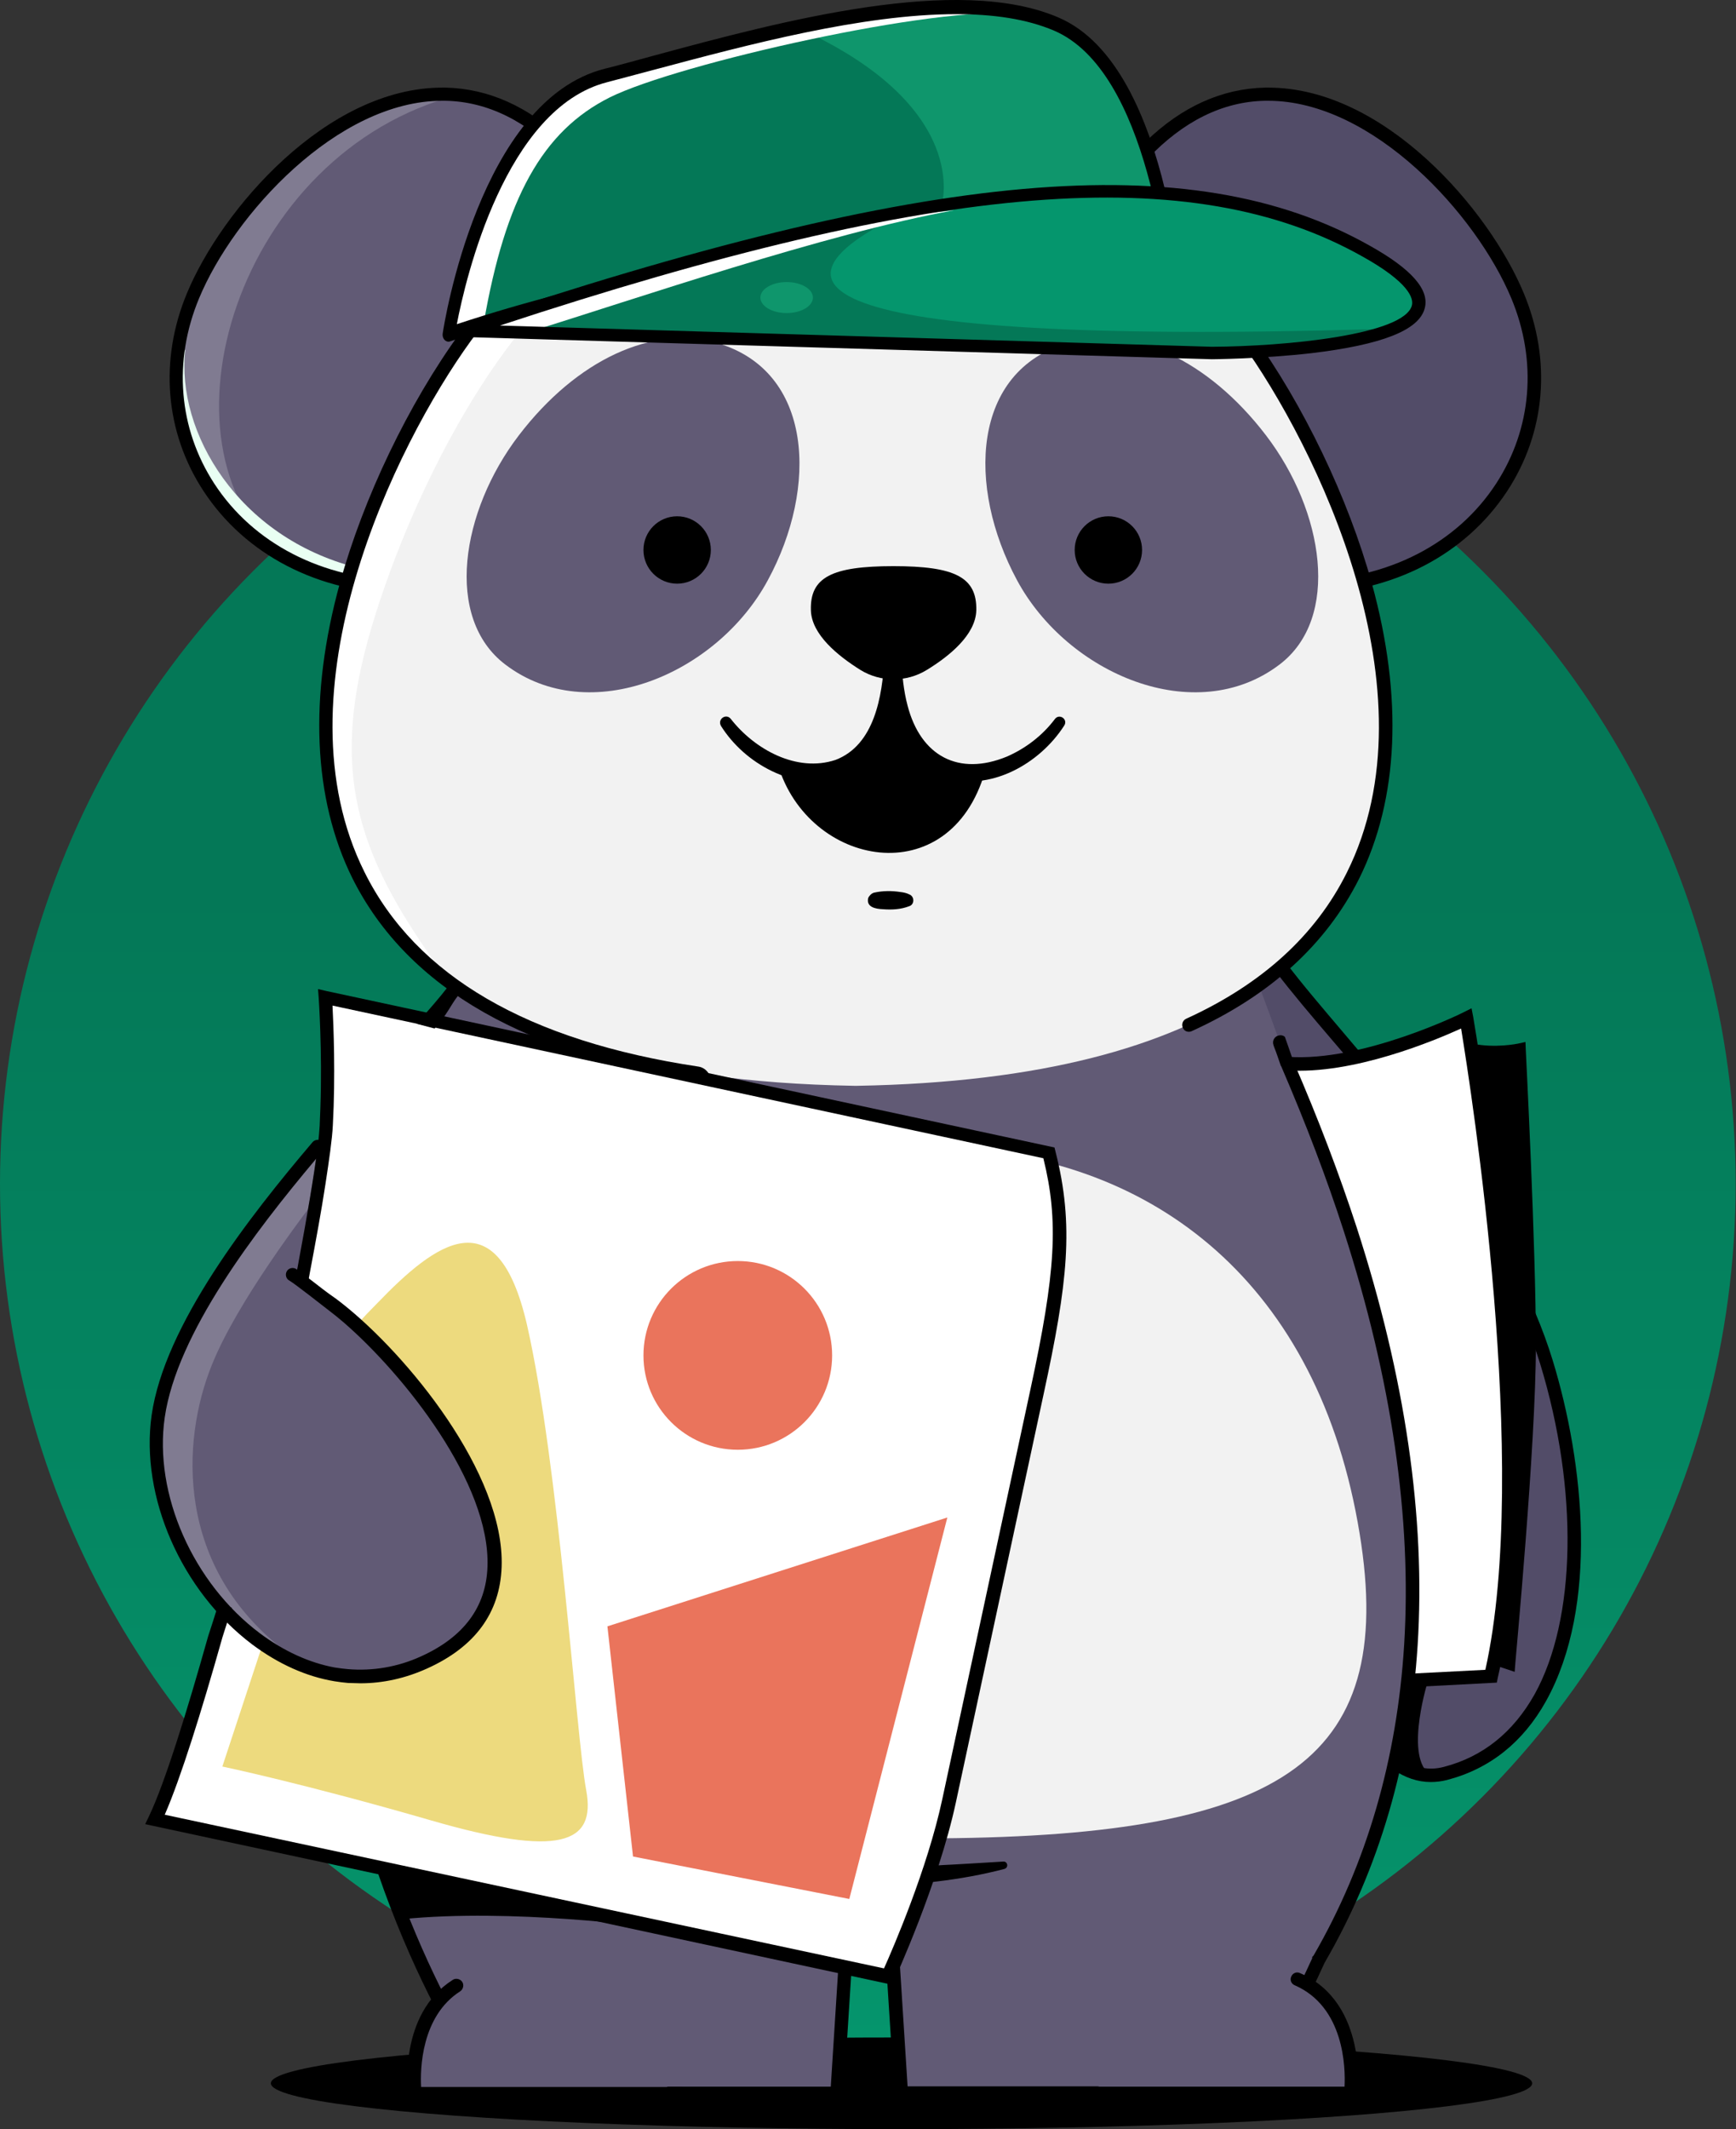
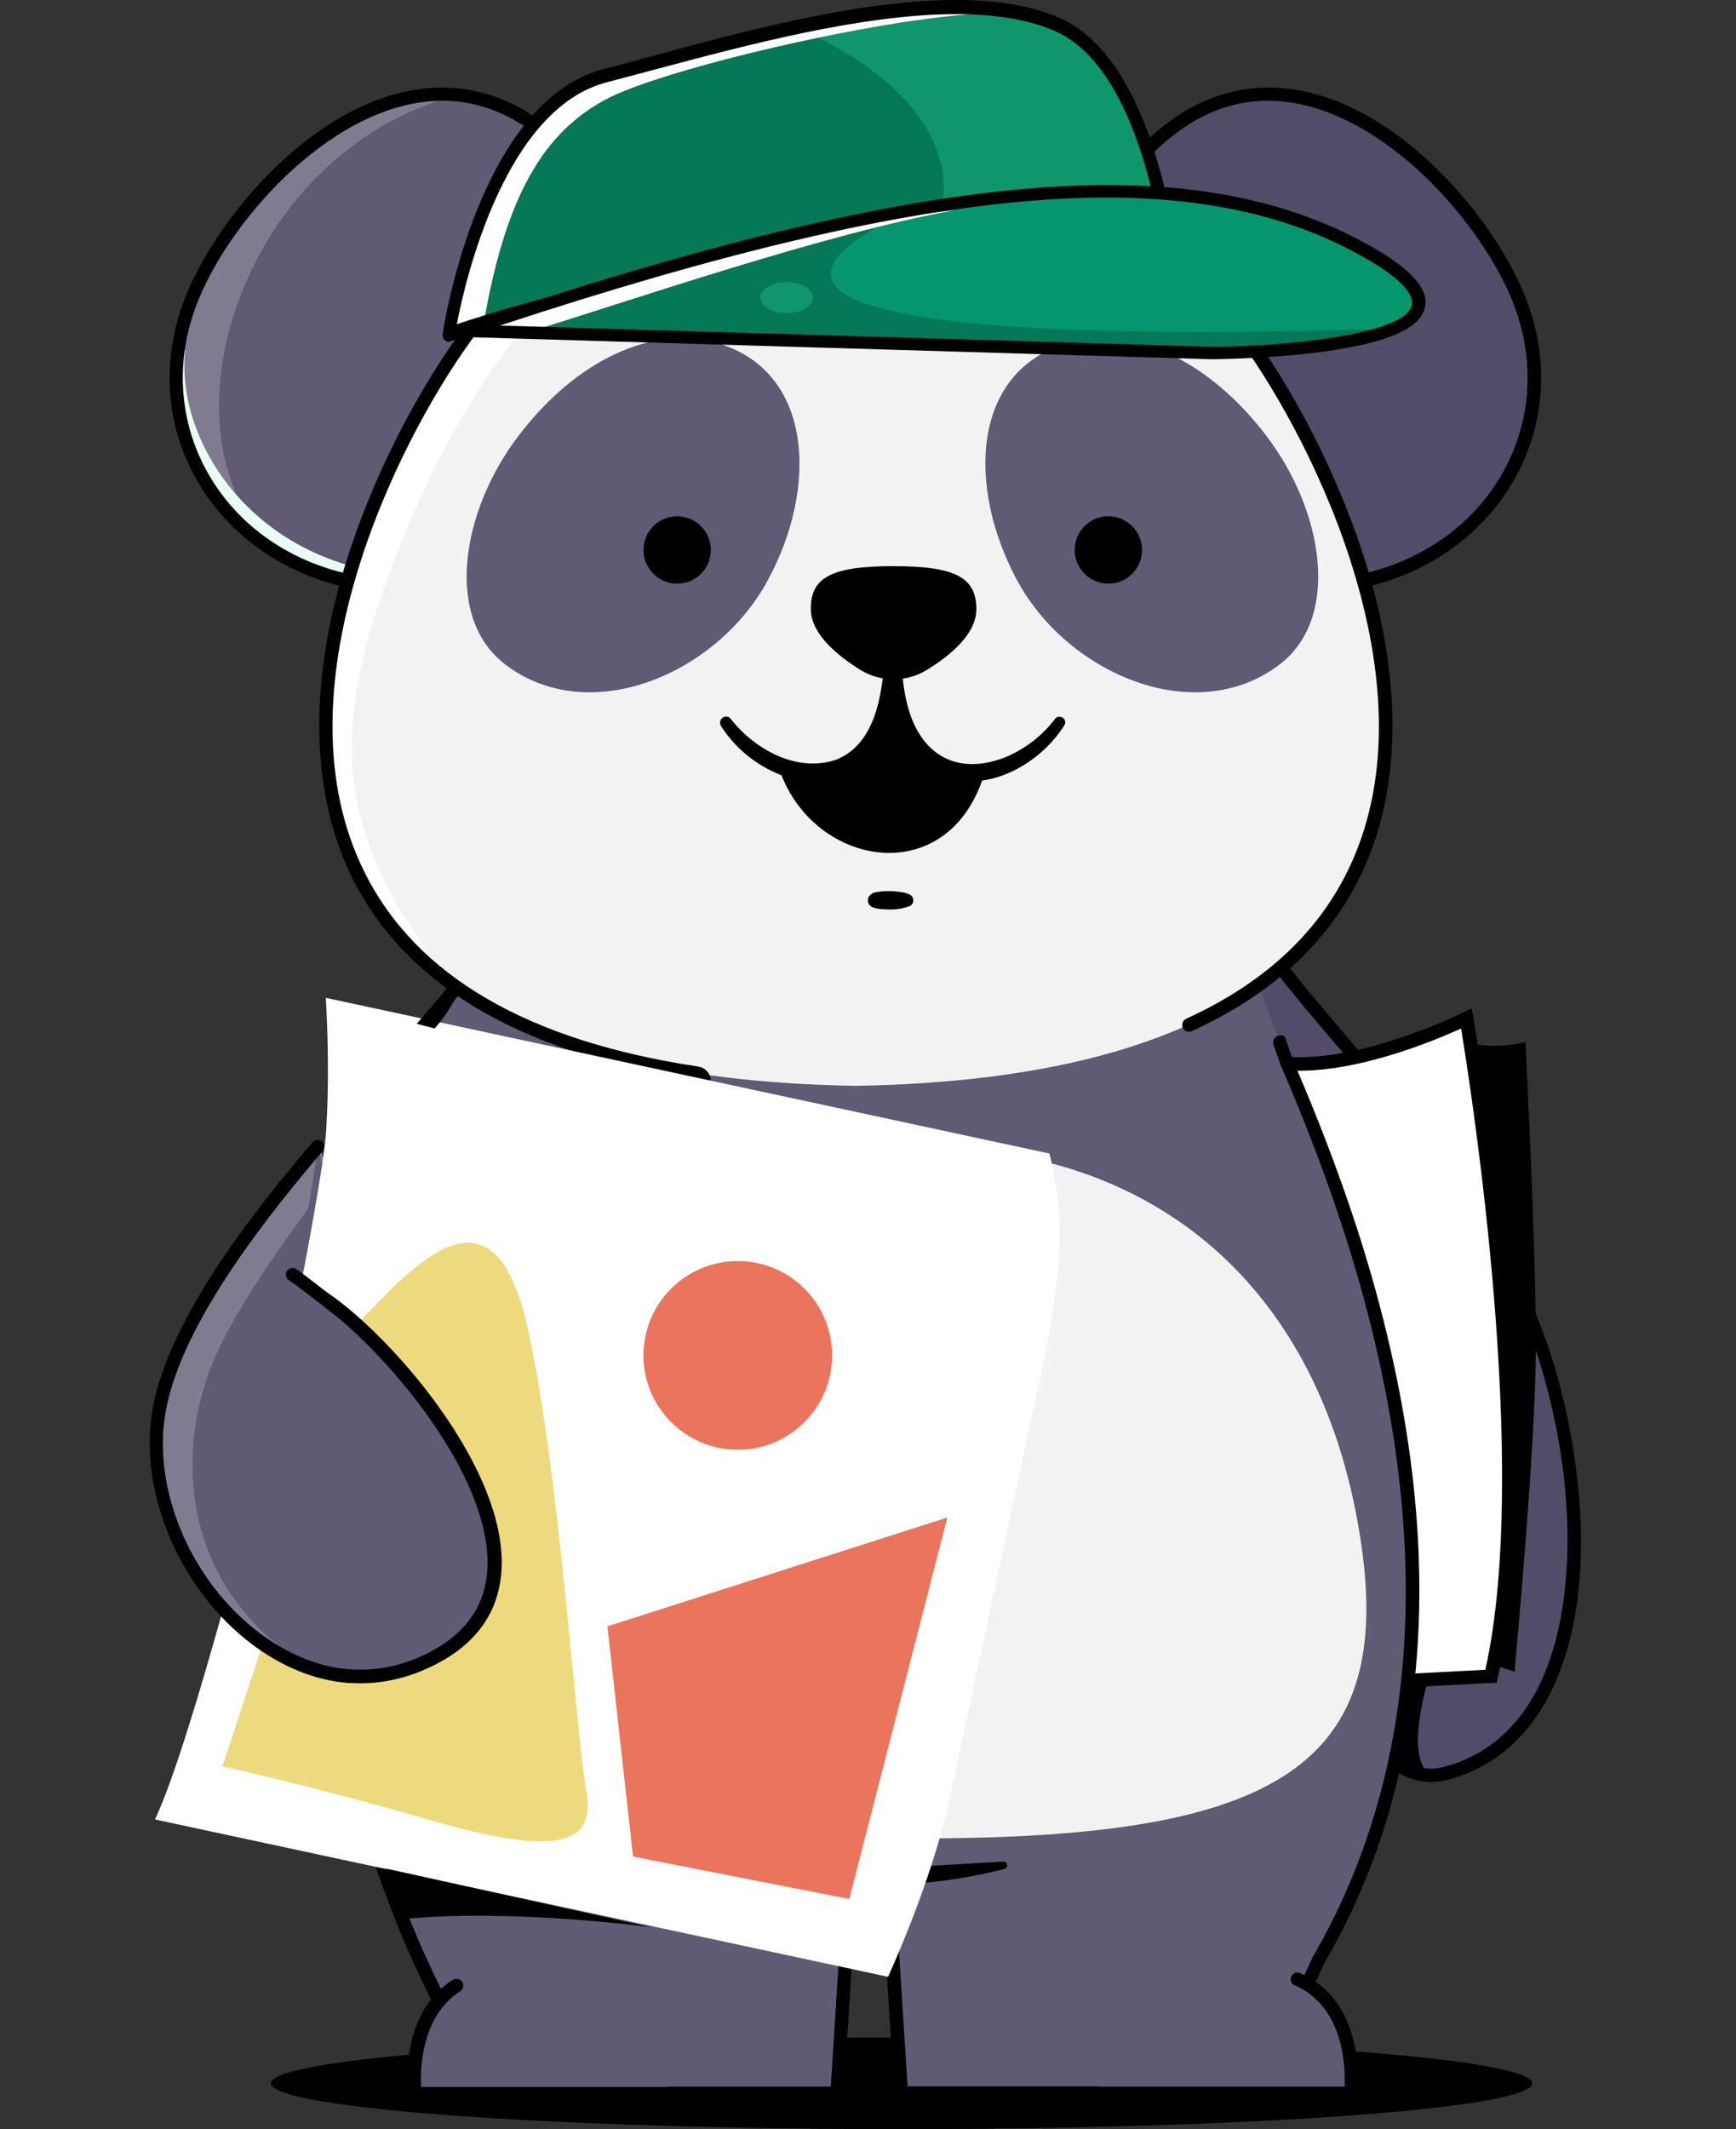
<svg xmlns="http://www.w3.org/2000/svg" version="1.1" id="Layer_1" x="0px" y="0px" viewBox="0 0 515.3 631.8" style="enable-background:new 0 0 515.3 631.8;" xml:space="preserve">
  <rect x="0" y="0" width="515.3" height="631.8" fill="#333333" stroke="none" />
  <style type="text/css">
	.st0{fill:#E9FFF3;}
	.st1{fill:url(#SVGID_1_);}
	.st2{fill:#524C68;}
	.st3{fill:#615A75;}
	.st4{fill:#F2F2F2;}
	.st5{fill:#807B91;}
	.st6{fill:#FFFFFF;}
	.st7{fill:#DDDDDD;}
	.st8{fill:#047857;}
	.st9{fill:#0F966C;}
	.st10{fill:#05966D;}
	.st11{fill:#EDDA7E;}
	.st12{fill:#CECECE;stroke:#000000;stroke-width:4;stroke-miterlimit:10;}
	.st13{fill:#39D382;}
	.st14{fill:#85FFBC;}
	.st15{fill:#E2AF64;}
	.st16{fill:url(#SVGID_00000019656129718859449150000002269805762817565078_);}
	.st17{fill:#EA745C;}
	.st18{fill:url(#SVGID_00000119082794844591712430000010316862270628693142_);}
	.st19{fill:#DB5E49;}
	.st20{fill:url(#SVGID_00000018199764016941315880000002718023794759836844_);}
</style>
  <g>
    <linearGradient id="SVGID_1_" gradientUnits="userSpaceOnUse" x1="257.638" y1="264.859" x2="257.638" y2="618.799">
      <stop offset="0" style="stop-color:#047857" />
      <stop offset="1" style="stop-color:#05966D" />
    </linearGradient>
-     <circle class="st1" cx="257.6" cy="351.3" r="257.6" />
    <g>
      <path class="st4" d="M391.1,457.1C377.8,384,328.3,347.6,266.9,346c0,0,0-0.1,0-0.1c-0.5,0-1.1,0-1.6,0c-0.5,0-1.1,0-1.6,0    c0,0,0,0,0,0.1c-61.3,1.5-110.9,37.9-124.1,111.1c-12.8,70.5,21.1,93,123.9,93.8c0.1,0,0.1,0,0.2,0c0.5,0,1.1,0,1.6,0    c0.5,0,1.1,0,1.6,0c0.1,0,0.1,0,0.2,0C370,550,403.8,527.6,391.1,457.1z" />
    </g>
    <ellipse cx="267.6" cy="618.2" rx="187.2" ry="13.6" />
    <g>
      <g>
        <path class="st3" d="M119.6,174.3c-0.6,0-1.3,0-1.9-0.1c-13-0.5-24.5-4-34.1-9.5l0,0c-20.8-11.9-32.7-33.6-31.1-56.8     c0.5-6.7,2-13.5,4.8-20.2c10.6-25.6,44-63.1,78.5-59.6c21.6,2.2,43.6,20.3,60.9,67.2C230.2,185.8,119.6,174.3,119.6,174.3z" />
        <path class="st5" d="M83.6,164.8c-26.8-15.4-38.8-46.9-26.2-77c10.6-25.6,44-63.1,78.5-59.6C70.4,45.1,44.1,131.7,83.6,164.8z" />
        <path class="st0" d="M117.7,174.3c-13-0.5-24.5-4-34.1-9.5l0,0c-20.8-11.9-32.7-33.6-31.1-56.8l2.5-4.3     c-2.8,24.5,15.7,55.7,50.8,64.7C113.6,170.4,117,172.4,117.7,174.3z" />
        <path d="M131.4,176.8c-6.5,0-11.1-0.4-11.9-0.5c-25.2-0.5-46.7-11.7-59.1-30.6C49,128.3,47.2,106.9,55.5,87     c10.3-24.8,41.4-61,75.8-61c0.3,0,0.6,0,1,0c12.7,0.3,24.6,5.6,35.3,15.9c11.9,11.5,22.4,29.3,31.1,52.8     c9.3,25.1,8.5,45-2.4,59.1C180.6,173.9,148.8,176.8,131.4,176.8z M131.3,29.9c-31.2,0-61.9,33.8-72.2,58.6     c-7.8,18.7-6.1,38.7,4.5,55c11.6,17.8,32,28.3,55.9,28.8l0.2,0c0.5,0.1,53,5.1,73.3-21c10-12.9,10.6-31.5,1.9-55.3     c-15.8-42.7-37.5-65.6-62.7-66.1C131.9,29.9,131.6,29.9,131.3,29.9z" />
      </g>
      <g>
        <g>
          <path class="st2" d="M388.1,174.3c50.3-1,79.5-45.1,62.2-86.6S356-26.7,310.9,95.4C277.5,185.8,388.1,174.3,388.1,174.3z" />
          <path d="M376.3,176.8c-17.4,0-49.3-3-64.8-23c-10.9-14.1-11.7-34-2.4-59.1c8.7-23.6,19.2-41.4,31.1-52.8      c10.7-10.3,22.5-15.6,35.3-15.9c0.3,0,0.7,0,1,0c34.4,0,65.5,36.2,75.8,61c8.3,19.9,6.5,41.3-4.9,58.7      c-12.4,18.9-33.9,30.1-59.1,30.6C387.4,176.4,382.9,176.8,376.3,176.8z M376.4,29.9c-0.3,0-0.6,0-0.9,0      c-25.2,0.5-46.9,23.4-62.7,66.1c-8.8,23.8-8.2,42.4,1.9,55.3c20.3,26.2,72.8,21.1,73.3,21l0.2,0c23.9-0.5,44.3-11,55.9-28.8      c10.6-16.3,12.3-36.3,4.5-55C438.3,63.8,407.6,29.9,376.4,29.9z" />
        </g>
      </g>
    </g>
    <g>
      <path class="st2" d="M373,278.2c19.8,26.2,71,77,86,126s12,111-30,122s-57-140-57-140" />
      <path d="M424.7,528.8c-3.9,0-7.7-1.3-11.3-3.8c-31.4-21.8-42.9-133.8-43.3-138.6l4-0.4c0.1,1.1,11.7,114.9,41.6,135.7    c4.2,2.9,8.4,3.8,12.9,2.6c11.6-3,20.6-10.3,26.9-21.5c12.4-22.3,13.1-60.7,1.7-98c-11.4-37.1-40.1-70.9-61.2-95.5    c-6.5-7.6-12.7-14.9-17.4-21.1l3.2-2.4c4.6,6.1,10.5,13,17.2,20.9c21.2,24.9,50.3,59.1,61.9,97c9.3,30.4,13.7,72.9-2,101.1    c-6.8,12.2-16.7,20.1-29.4,23.4C427.9,528.6,426.3,528.8,424.7,528.8z" />
    </g>
    <g>
      <path d="M436.7,311.7c7.3,1.5,14.3,0,14.3,0s3,57.5,3,87.5s-6.1,94.2-6.1,94.2l-4.2-1.4" />
      <path d="M449.6,496.1l-6.6-2.2l1.3-3.8l1.8,0.6c1.1-12.1,5.9-65.3,5.9-91.5c0-26.3-2.3-74.3-2.9-85.2c-2.8,0.4-7.7,0.7-12.8-0.4    l0.8-3.9c6.7,1.4,13.4,0,13.4,0l2.3-0.5l0.1,2.3c0,0.6,3,57.9,3,87.6c0,29.8-6.1,93.7-6.1,94.4L449.6,496.1z" />
    </g>
    <g>
      <path class="st6" d="M382.1,315.6c22.9,1.6,53.1-13.4,53.1-13.4s22.8,129.3,7.3,195.2l-27,1.4h-16.7" />
      <path d="M415.6,500.8h-16.8v-4h16.7l25.4-1.3c13.4-60-4.2-171.9-7.2-190.3c-7.7,3.5-32.1,13.8-51.7,12.4l0.3-4    c22.1,1.6,51.8-13,52.1-13.2l2.4-1.2l0.5,2.6c0.2,1.3,22.7,130.5,7.3,196l-0.3,1.5L415.6,500.8z" />
    </g>
    <path class="st3" d="M122,314.2c-7.5,21.4-5.7,47.2-15.7,67.7c-9.9,20.3-15.5,43-15.5,66.8c0,18.1,3.2,35.4,9,51.6   c0.8,2.2,1.4,4.5,1.8,6.9v0c12.9,72.6,45.3,114,45.3,114h101.5l4-63h11l4,62.9H369c0,0,10.8-13.9,22.5-39.6c0,0,0,0,0,0   c17.5-30.1,25.4-62.1,27.3-93.4c2.8-44.8-6.7-88.3-18-123.3c-6.3-19.4-13.1-36.2-18.7-49.2c-4.7-13.5-7.9-21.8-7.9-21.8l-2.2-0.9   l-30-12.7c-28.5-21.6-45.4,10-84.6,10c-40.2,0-69.6-35.6-98.4-13l-21,12" />
    <g>
      <path class="st4" d="M403,451.7c-13.2-73.1-62.8-109.5-124.1-111.1c0,0,0-0.1,0-0.1c-0.5,0-1.1,0-1.6,0c-0.5,0-1.1,0-1.6,0    c0,0,0,0,0,0.1c-61.3,1.5-110.9,37.9-124.1,111.1c-12.8,70.5,21.1,93,123.9,93.8c0.1,0,0.1,0,0.2,0c0.5,0,1.1,0,1.6,0    c0.5,0,1.1,0,1.6,0c0.1,0,0.1,0,0.2,0C381.9,544.7,415.8,522.2,403,451.7z" />
    </g>
    <path d="M147.9,293.8l-3.1-2.5l12.9-15.6c18-14.1,36.3-6.6,55.8,1.3c13.7,5.6,27.8,11.3,43.8,11.3c15.9,0,28.1-5.4,38.9-10.1   c15.7-6.9,29.2-12.8,46.7,0.4l32.2,13.6l-4.7,2.3L341,282l-0.2-0.2c-15.7-11.9-27.7-6.7-42.8,0c-11.2,4.9-23.8,10.4-40.6,10.4   c-16.8,0-32-6.1-45.3-11.6c-19.1-7.8-35.6-14.5-51.7-2L147.9,293.8z" />
    <path d="M420.8,488.2c-2.2,34.7-11.4,66.3-27.6,94.2c-11.6,25.6-22.2,39.3-22.7,39.9l-0.6,0.8H265.6l-4-62.9h-7.3l-4,63H146   l-0.6-0.8c-0.3-0.4-32.9-42.7-45.7-114.9l0-0.2c-0.4-2.4-1-4.5-1.7-6.4c-6.1-16.8-9.2-34.4-9.2-52.2c0-23.6,5.3-46.4,15.7-67.7   c11-22.4,19.7-42.8,26.6-62.5l3.8,1.3c-7,19.8-15.7,40.4-26.7,62.9c-10.2,20.7-15.3,42.9-15.3,66c0,17.4,3,34.5,8.9,50.9   c0.8,2.2,1.4,4.5,1.9,7.2l0,0.2c11.8,65.9,40,106.2,44.3,112.2h98.6l4-63h14.8l4,62.9H368c2.4-3.2,11.7-16.4,21.5-38v-0.4l0.4-0.4   c15.8-27.3,24.8-58.3,26.9-92.3c2.3-37.4-3.7-78.6-17.9-122.6c-5.1-15.8-11.2-31.8-18.6-49l-0.1-0.1c-0.7-2-1.3-3.9-2-5.6l-0.2-0.6   c-0.4-1.2,0.2-2.4,1.4-2.8c0.7-0.2,1.5-0.1,2,0.4c0.8,2.2,1.6,4.6,2.5,7.2c7.5,17.3,13.6,33.4,18.8,49.3   C417.1,408.6,423.2,450.3,420.8,488.2z" />
    <path class="st3" d="M126,493.2c-15,6.8-30.1,4.8-43.1-2.6c-23.4-13.1-39.8-43.4-35.9-70.4c3.5-24.7,25.4-54.2,47.3-80.1l0,0l0,0.1   l2.3,11.9l5.3,27.1C124,391.2,180,468.8,126,493.2z" />
    <path class="st5" d="M62.9,405C53.7,427.7,52,465.2,85,490.2l-2.1,0.4c-23.4-13.1-39.8-43.4-35.9-70.4   c3.5-24.7,25.4-54.2,47.3-80.1l0,0l4.6,9c0,0-0.9,1-2.3,2.9C90,360.6,70.4,386.3,62.9,405z" />
    <path class="st3" d="M65,475.6c1.2,0.6,2.5,1.1,3.8,1.5c-0.1,0.3-0.3,1.1-0.7,2.1c-1.1-1.1-2.1-2.3-3.1-3.4   C65,475.7,65,475.6,65,475.6z" />
    <path class="st3" d="M126,493.2c-5.6,2.5-11.2,3.8-16.7,4.1c0.2,0,0.4-0.1,0.7-0.1c18-3,33-13,35-25s0-31-12-49   c-7.4-11.1-19.2-22.9-27.1-30.2c-4.9-4.5-8.2-7.4-8.2-7.4l-6.5-3.7c-0.1,0.4-0.2,0.8-0.2,1.1c-0.5-0.7-1-1.4-1.5-2.1l-0.1-0.1   c0,0,0-0.1,0-0.1c-0.6-0.7-1.1-1.4-1.6-2.1c0.3-1.7,0.6-3.4,1-5.1c2.3-12.4,4.5-24.7,5.5-33.2c0.1-0.1,0.1-0.1,0.2-0.2l1.1,5.6   l1.1,5.8l5.4,27.7c2.8,1.5,6.1,4.1,9.7,7.5C136.4,410.1,173.1,471.9,126,493.2z" />
    <g>
      <g>
        <path class="st6" d="M218,553.6L218,553.6c25.8,4.2,52.2,4.3,78.1,0.3l1.9-0.3" />
      </g>
      <g>
        <path d="M218,553.6c0.3-1.9,0.1-0.5,0.2-1c0.7,0,1.8,0.1,2.5,0.1c12.4,0.8,24.9,1.4,37.3,1.3c13.3,0.1,26.5-0.8,39.8-1.6     c1.3-0.1,1.7,1.8,0.3,2.2c-6.5,1.7-13.2,2.9-19.9,3.7c-19.9,2.3-40.4,1.4-59.8-3.7c0,0-0.3-0.1-0.3-0.1l-0.2,0l-0.1,0l0,0     c0,0,0,0,0,0C217.9,554.1,217.7,555.5,218,553.6L218,553.6z" />
      </g>
    </g>
    <path class="st4" d="M254.5,322.2L254.5,322.2c-0.2,0-0.3,0-0.5,0s-0.3,0-0.5,0v0c-63.4-1.1-103.3-15.3-127-36.4   c-58-51.4-18.9-143.7,11.7-185.8c34.1-47.1,86.4-51.4,107.4-52c4.2-0.1,7.2-0.1,8.5-0.2c9.5-0.1,74.8-4.4,115.8,52.2   C412.9,159.4,472.9,318.3,254.5,322.2z" />
    <path class="st6" d="M245.5,48.1c-1.2,3.1-3.1,5.2-5.8,5.6c-11.3,1.4-22.7,4.6-55,19c-32.3,14.4-61.7,70.6-74.4,113.4   c-12.7,42.8-4.3,67.2,19.5,100.5l-3.3-0.7c-58-51.4-18.9-143.7,11.7-185.8C172.3,53,224.6,48.7,245.5,48.1z" />
    <path d="M407.2,173.1c-7-25.3-20.3-53.1-35.7-74.3c-26-35.8-66-54.2-115.8-53.1c-0.7,0-1.2,0-1.7,0l-0.2,0   c-0.7,0.1-2.1,0.1-3.9,0.1c-8.2,0.1-27.5,0.5-49,7.2c-26.8,8.4-48.4,23.8-64.3,45.7c-15.4,21.2-28.7,49-35.7,74.3   c-9.3,33.7-8,64,3.7,87.6c16.4,32.8,52.1,53.1,106.4,60.5v-0.3c0-2.1-1.6-4-3.7-4.3c-50.6-7.6-83.8-26.9-99.1-57.7   c-26.7-53.5,9-126.5,31.6-157.7c24-33.1,61.1-50.4,110.1-51.2c2,0,3.3-0.1,4.2-0.1c0.4,0,1,0,1.6,0c1.4,0,2.7-0.1,4.1-0.1   c46.5,0,83.9,17.8,108.4,51.5c22.6,31.2,58.3,104.2,31.6,157.7c-9.3,18.7-25.3,33.2-47.7,43.4c-1.1,0.5-1.5,1.8-0.9,2.9l0,0   c0.5,0.9,1.6,1.2,2.5,0.8c23.3-10.6,39.9-25.7,49.7-45.2C415.2,237.1,416.5,206.9,407.2,173.1z" />
    <g>
      <path class="st3" d="M212.9,101.8c-19.1-5.5-41.7,4.9-58.9,27.4s-22.2,54.2-4,68c25,19,62.9,2.8,77.9-25    C242.9,144.6,241.4,110.1,212.9,101.8z" />
    </g>
    <g>
      <path class="st3" d="M316.9,101.8c19.1-5.5,41.7,4.9,58.9,27.4c17.2,22.5,22.2,54.2,4,68c-25,19-62.9,2.8-77.9-25    S288.4,110.1,316.9,101.8z" />
    </g>
    <g>
      <path d="M265.2,168c-18.3,0-24.8,3.3-24.5,13.1c0.2,7.2,8,13.5,14.7,17.7c6,3.7,13.7,3.7,19.7,0c6.7-4.1,14.5-10.4,14.7-17.7    C290,171.3,283.5,168,265.2,168z" />
    </g>
    <g>
      <path d="M216.9,213.3c7.1,9.1,19.6,16,31.1,12.2c11.6-4.4,13.9-19,14.5-30c0.1-1.4,1.4-2.4,2.7-2.2c1.3,0.1,2.2,1.2,2.3,2.4    c0,1.7,0.1,3.3,0,5c-0.3,16.8-9.4,33.1-28.4,31.1c-3.5-0.4-6.9-1.5-10-3c-6.2-3-11.5-7.7-15.1-13.4    C212.9,213.4,215.5,211.6,216.9,213.3L216.9,213.3z" />
    </g>
    <g>
      <path d="M315.9,215.3c-7.3,11.4-22.1,19.8-35.8,15.4c-11.6-3.7-16.8-16.4-17.5-27.5c-0.1-2.4-0.2-5.1-0.1-7.5    c0-1.4,1.2-2.5,2.5-2.5c1.4,0,2.4,1.1,2.5,2.5c0.3,4.6,0.7,9.2,1.9,13.7c3.9,15,15.2,21,29.5,15.1c5.5-2.4,10.5-6.2,14.2-11.1    C314.4,211.6,317.1,213.4,315.9,215.3L315.9,215.3z" />
    </g>
    <g>
      <g>
        <path class="st4" d="M237.5,57.7c14.8-33.3,76-27,47-14c-2.6,1.2-10,3-15.5,3.5c0,0,48,17.5-12,17" />
      </g>
      <g>
        <path d="M236.7,57.4c3.9-11.5,14.5-19.5,25.7-23.3c8.6-2.8,17.9-4.5,26.8-2.2c4,1,7.3,4.7,4.2,8.7c-3.3,3.8-7.9,5.4-12.5,6.7     c-3.8,1-7.7,1.7-11.6,2c0,0,0.5-3.9,0.5-3.9c4.9,1.9,23.9,8.7,18.5,16.1c-5,5.5-24,4.5-31.2,3.9c-1.4-0.1-1.4-2.2,0-2.3     c4.5-0.3,9-0.5,13.4-0.9c4.2-0.4,8.8-0.7,12.7-2.1c0.9-0.3,1.7-0.8,2-1.2c0.1-0.2,0-0.1,0-0.1c0,0-0.1-0.3-0.3-0.6     c-1.1-1.4-3-2.6-4.6-3.6c-3.7-2.1-7.8-3.9-11.9-5.5c-1.9-0.7-1.5-3.7,0.5-3.9c5.3-0.8,10.9-1.8,15.8-4.1c1.9-1,4.3-2.2,5.2-3.8     c0,0,0,0.2,0,0.2c-0.4-0.4-1.2-0.8-2.1-1c-11.2-2.5-24.1,0.9-34,6.4c-6.4,3.6-11.9,8.7-15.5,15.2C237.8,59,236.3,58.4,236.7,57.4     L236.7,57.4z" />
      </g>
    </g>
    <g>
      <path d="M230.9,226.9c9,30.4,51,38.4,61.5,2l-12.2-1l-9-7.2l-4.9-11.4h-3.5l-4,11.4l-6.2,6.2l-9.1,2.4L230.9,226.9z" />
    </g>
    <g>
      <path d="M259.4,264.9c2.6-0.6,5.3-0.6,7.9-0.2c0.9,0.1,1.8,0.3,2.6,0.7c1.6,0.6,1.6,3,0,3.5c-2.6,1-5.2,1.1-7.9,0.9    c-2.1-0.1-4.9-0.6-4.3-3.3C258,265.8,258.7,265.1,259.4,264.9L259.4,264.9z" />
    </g>
    <g>
      <path class="st6" d="M307.8,413.2c-7.3,34.1-20.9,97.2-26.1,121.3c-5.2,24.2-18.1,52.1-18.1,52.1L46,539.9    c5.4-11.4,13.2-37.2,20.1-62c0.6,0.7,1.2,1.4,1.8,2c3,3.4,6.3,6.3,9.8,8.9c9.5,6.9,20.4,10.3,31.7,8.6c0.2,0,0.4-0.1,0.7-0.1    c18-3,33-13,35-25s0-31-12-49c-7.4-11.1-19.2-22.9-27.1-30.2c-4.9-4.5-8.2-7.4-8.2-7.4l-6.5-3.7l-1.8-1l-0.1-0.1c0,0,0-0.1,0-0.1    c2.4-12.3,4.7-25.2,6.2-35c0.7-4.8,1.2-8.9,1.3-11.8c1.1-19.2-0.2-37.9-0.2-37.9l214.8,46.2C316.6,362.8,315.2,379.2,307.8,413.2z    " />
      <path class="st11" d="M128,540.2c-38-11-62-16-62-16l11.7-35.5l0.4-1.1c9.4,6.5,20.1,10.2,31.3,9.7c0.2,0,0.4-0.1,0.7-0.1    c18-3,33-13,35-25s0-31-12-49c-7.4-11.1-19.2-22.9-27.1-30.2c1.9-2.1,3.9-4.2,5.9-6.2c17.5-18.2,35.7-31.7,44.5,6.2    C166,435.2,171,515.2,174,531.2S166,551.2,128,540.2z" />
-       <path d="M313.3,341.7l-0.3-1.2L97,294.1l-2.6-0.6l0.2,2.6c0,0.2,1.1,15.7,0.5,32.7c-0.1,1.6-0.1,3.3-0.2,4.9c0,0.1,0,0.1,0,0.2    c-0.1,1.8-0.3,3.9-0.6,6.4c-1.1,8.6-3.2,20.9-5.5,33.2c-0.3,1.7-0.6,3.4-1,5.1c0.5,0.7,1.1,1.4,1.6,2.1c0,0,0.1,0.1,0.1,0.1    c0.5,0.7,1,1.4,1.5,2.1c0.1-0.4,0.1-0.8,0.2-1.1c0.3-1.4,0.5-2.8,0.8-4.3c1.7-9,3.4-18.2,4.6-26.1c1.1-7.2,2-13.4,2.2-17.5    c0.8-14.9,0.2-29.6-0.1-35.5l211,45.3c4.6,18.6,3.7,33.8-3.9,68.9l-26.1,121.3c-4.4,20.6-14.6,44.2-17.3,50.2L48.9,538.5    c4.8-11,11-31,16.8-51.5c0.2-0.9,1.4-4.4,2.2-7.1c0.1-0.2,0.1-0.5,0.2-0.7c0.3-1,0.6-1.8,0.7-2.1c-1.3-0.4-2.5-0.9-3.8-1.5    c0,0.1,0,0.1-0.1,0.2c-0.5,1.7-2.7,8.5-3.1,9.7C55.6,507.5,49,529,44.2,539l-1.1,2.3l220.1,47.3l1.6,0.3l0.7-1.4    c0.1-0.3,13-28.4,18.2-52.5l26.1-121.4C316.9,380.8,318.9,363.6,313.3,341.7z" />
    </g>
    <g>
      <path class="st3" d="M135.4,589.1c-15.2,9.7-12.4,32.1-12.4,32.1H202" />
      <path d="M202,623.2h-78.9c-1,0-1.9-0.7-2-1.7c-0.1-1-2.8-23.8,13.3-34c0.9-0.6,2.2-0.3,2.8,0.6c0.6,0.9,0.3,2.2-0.6,2.8    c-11.6,7.4-11.9,23.2-11.6,28.4H202c1.1,0,2,0.9,2,2S203.1,623.2,202,623.2z" />
    </g>
    <g>
      <path class="st3" d="M385,587.3c19.2,8.3,15.9,34,15.9,34H322" />
      <path d="M400.9,623.2H322c-1.1,0-2-0.9-2-2s0.9-2,2-2h77.1c0.3-5.7-0.1-23.7-14.8-30.1c-1-0.4-1.5-1.6-1-2.6c0.4-1,1.6-1.5,2.6-1    c20.3,8.8,17.1,35.8,17.1,36.1C402.8,622.5,401.9,623.2,400.9,623.2z M400.9,621.2L400.9,621.2L400.9,621.2z" />
    </g>
    <path d="M148.9,465c-0.5,13.6-7.9,23.7-22.1,30.1c-6.4,2.9-13.1,4.4-19.8,4.4c-1.2,0-2.5-0.1-3.7-0.1c-1.3-0.1-2.7-0.3-4-0.5   c-8.4-1.4-16.6-5.1-24.4-10.9C53.8,472.1,41.6,444.1,45,420c3.8-26.8,29.1-59.1,47.8-81.1c0.7-0.8,2-0.9,2.8-0.2   c0.8,0.7,0.9,2,0.2,2.8c-0.7,0.8-1.3,1.6-2,2.4c-18.1,21.5-41.3,51.8-44.9,76.7c-3.3,22.8,8.4,49.2,28.3,64.1   c7.1,5.3,14.6,8.7,22.1,10.1c1.3,0.2,2.7,0.4,4,0.5c7.3,0.6,14.7-0.6,21.7-3.8c12.6-5.7,19.3-14.6,19.7-26.6   c0.9-24.8-24.8-57-42.7-72.5c-1.5-1.3-2.9-2.4-4.2-3.4c-2.2-1.7-10.2-8-11.9-9c-1-0.5-1.3-1.8-0.8-2.7c0.5-1,1.8-1.3,2.7-0.8   c1.1,0.6,8.4,6.4,9.7,7.3c1.3,0.9,2.7,1.9,4.2,3.1C120.7,401.9,149.9,437.2,148.9,465z" />
    <g>
      <path class="st6" d="M134.5,294.2c-2.6,3.3-5.8,7-9.3,11" />
      <path d="M129,305.2l-5.3-1.4c3.9-4.5,6.9-7.9,9.2-10.9l3.1,2.5C133.6,298.5,133,300.7,129,305.2z" />
    </g>
    <g>
      <circle cx="201" cy="163.2" r="10" />
    </g>
    <g>
      <circle cx="329" cy="163.2" r="10" />
    </g>
    <polygon class="st17" points="180.3,482.6 281.2,450.3 252.1,563.5 187.9,550.9  " />
    <circle class="st17" cx="219" cy="402.2" r="28" />
    <path d="M119.4,569.5c32.6-3.3,73.9,2.4,73.9,2.4l-78.6-17.4L119.4,569.5z" />
    <path d="M424,526.2c-7-6,0-27.9,0-27.9h-4.7l-6,26.6L424,526.2z" />
    <g>
      <g>
        <path class="st4" d="M226.5,63.3c6.2-21.3,30-35.6,47.8-35.6c17.8,0-5.7,24.3-5.7,24.3s8.1-1.7,16.4,3s-1.6,14.3-31.7,16.6" />
        <path d="M253.3,74.1c-1.2,0-2.3-0.9-2.4-2.2c-0.1-1.3,0.9-2.4,2.2-2.6c23.1-1.8,31.7-7.7,32.3-10.3c0.2-0.8-0.8-1.5-1.6-2     c-7.4-4.2-14.6-2.8-14.7-2.7c-1,0.2-2.1-0.3-2.6-1.2c-0.5-0.9-0.4-2,0.4-2.8c6.6-6.8,12.8-16.1,11.6-19c-0.5-1.2-3.1-1.3-4.1-1.3     c-16.8,0-39.7,13.9-45.5,33.9c-0.4,1.3-1.7,2-2.9,1.6c-1.3-0.4-2-1.7-1.6-2.9c6.5-22.3,31.2-37.3,50.1-37.3     c4.5,0,7.3,1.4,8.5,4.2c2.3,5.4-4.1,14.4-8.7,19.9c3.3,0.2,7.6,1.1,12,3.6c4.4,2.5,4.2,5.8,3.9,7.1c-1.6,7-15.6,12.3-36.5,13.9     C253.4,74.1,253.4,74.1,253.3,74.1z" />
      </g>
      <path class="st8" d="M350,99.2c-45.2-25.6-117.7-31.1-206.4-3.4c-1.2,0.4-2.3,0.7-3.5,1.1c-2.3,0.7-4.6,1.5-6.9,2.3    c0,0,0-0.3,0.1-0.8c1.3-7.5,12.4-67.5,46.5-76.1c15.4-3.9,35.7-9.8,56.6-14.3c24.6-5.2,49.9-8.3,68.9-3.7c2.9,0.7,5.7,1.6,8.2,2.7    c16.4,7.1,25.5,29.3,30.5,50.1C349.3,79,350,99.2,350,99.2z" />
      <path class="st9" d="M344.1,57.3c-30.5-0.4-64.6,3.6-64.6,3.6s9.3-29.3-43-52.8c24.6-5.2,49.9-8.3,68.9-3.7    c2.9,0.7,5.7,1.6,8.2,2.7C330,14.2,339.1,36.4,344.1,57.3z" />
      <path class="st6" d="M305.3,4.4c-1.1,0-2.2-0.1-3.4-0.2C278.5,1.4,201.1,18.9,181,28.9c-20,10-31,30-37.4,66.9    c0,0.1,0,0.2-0.1,0.4l-3.5,0.8l-6.8,1.5c1.3-7.5,12.4-67.5,46.5-76.1C213.4,13.8,270.3-4.2,305.3,4.4z" />
      <path d="M133.2,101.4c-0.5,0-0.9-0.2-1.2-0.5c-0.5-0.5-0.7-1.2-0.6-1.9c0.4-2.8,10.9-69.2,48.1-78.6c4.5-1.1,9.4-2.5,14.6-3.9    C232.1,6.2,284.3-7.7,314.2,5.2c34.4,14.7,37.5,90.8,37.6,94c0,0.7-0.3,1.5-0.9,1.9c-0.6,0.4-1.3,0.4-1.9,0.1    c-50.9-28.9-129.4-28.8-215.4,0.1C133.6,101.3,133.4,101.4,133.2,101.4z M283.8,4.2c-27.8,0-61.9,9.1-88.9,16.3    c-5.2,1.4-10.2,2.7-14.7,3.9c-30.2,7.7-42,58.2-44.6,71.8c84.1-27.7,161.1-27.9,212.3-0.5c-1.1-15.3-7-74.6-35-86.6    C304.7,5.6,294.8,4.2,283.8,4.2z" />
      <path class="st8" d="M413.5,97.5c-16.5,7.1-53.9,7.2-53.9,7.2l-221.9-6.6c1.3-0.4,2.5-0.8,3.8-1.3c42.9-14.3,80.1-24.8,112.7-31.5    c5.4-1.1,10.7-2.1,15.9-3c59.5-10.3,102.3-6.4,135.2,12C425.9,86,423.9,93.1,413.5,97.5z" />
      <path class="st10" d="M413.5,97.5c-2,0.1-4.1,0.1-6.3,0.2c-173,4.9-183.3-14-137.1-35.3c59.5-10.3,102.3-6.4,135.2,12    C425.9,86,423.9,93.1,413.5,97.5z" />
      <path class="st6" d="M254.3,65.4c9.4-1,19.9-2.1,28.9-3C245,69.3,188.1,88.9,157,98.5l-10.7-0.8l-4.7-0.8    C184.5,82.6,221.7,72.1,254.3,65.4z" />
      <path d="M359.7,106.6L137.8,100c-0.9,0-1.7-0.7-1.8-1.6c-0.1-0.9,0.4-1.8,1.3-2c138.2-46.4,216.2-53.3,269.1-23.6    c12.6,7,18,13.2,16.5,18.7c-1.7,6.5-12.7,10.8-33.6,13.3C374.4,106.5,359.8,106.6,359.7,106.6z M148.4,96.6l211.3,6.3    c21.7-0.1,57.2-3.5,59.4-12.3c0.5-2-0.7-6.7-14.7-14.5C353.9,47.7,279.3,53.5,148.4,96.6z" />
      <ellipse class="st9" cx="233.5" cy="88.3" rx="7.8" ry="4.6" />
    </g>
  </g>
</svg>